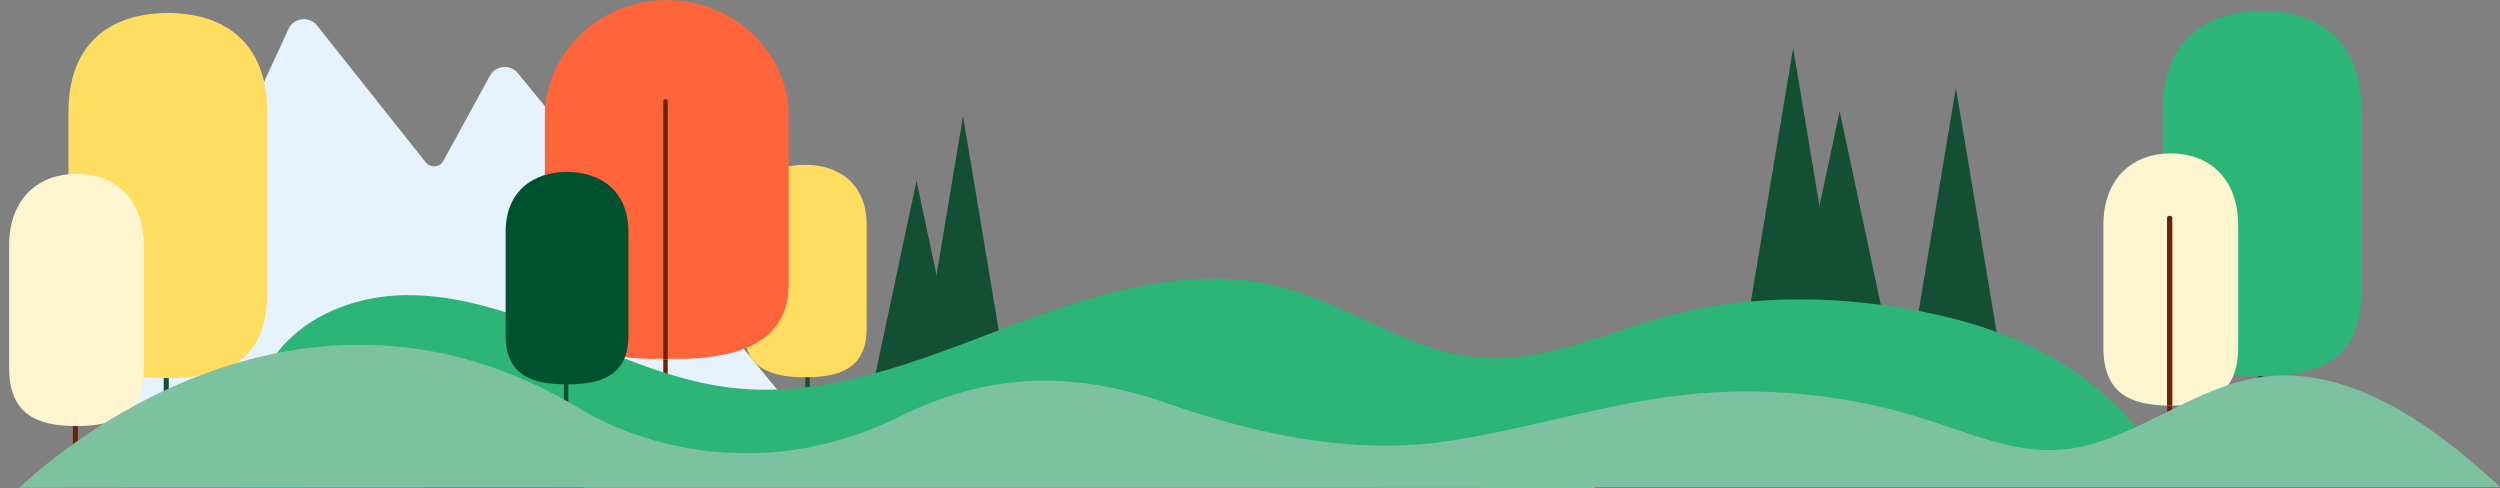
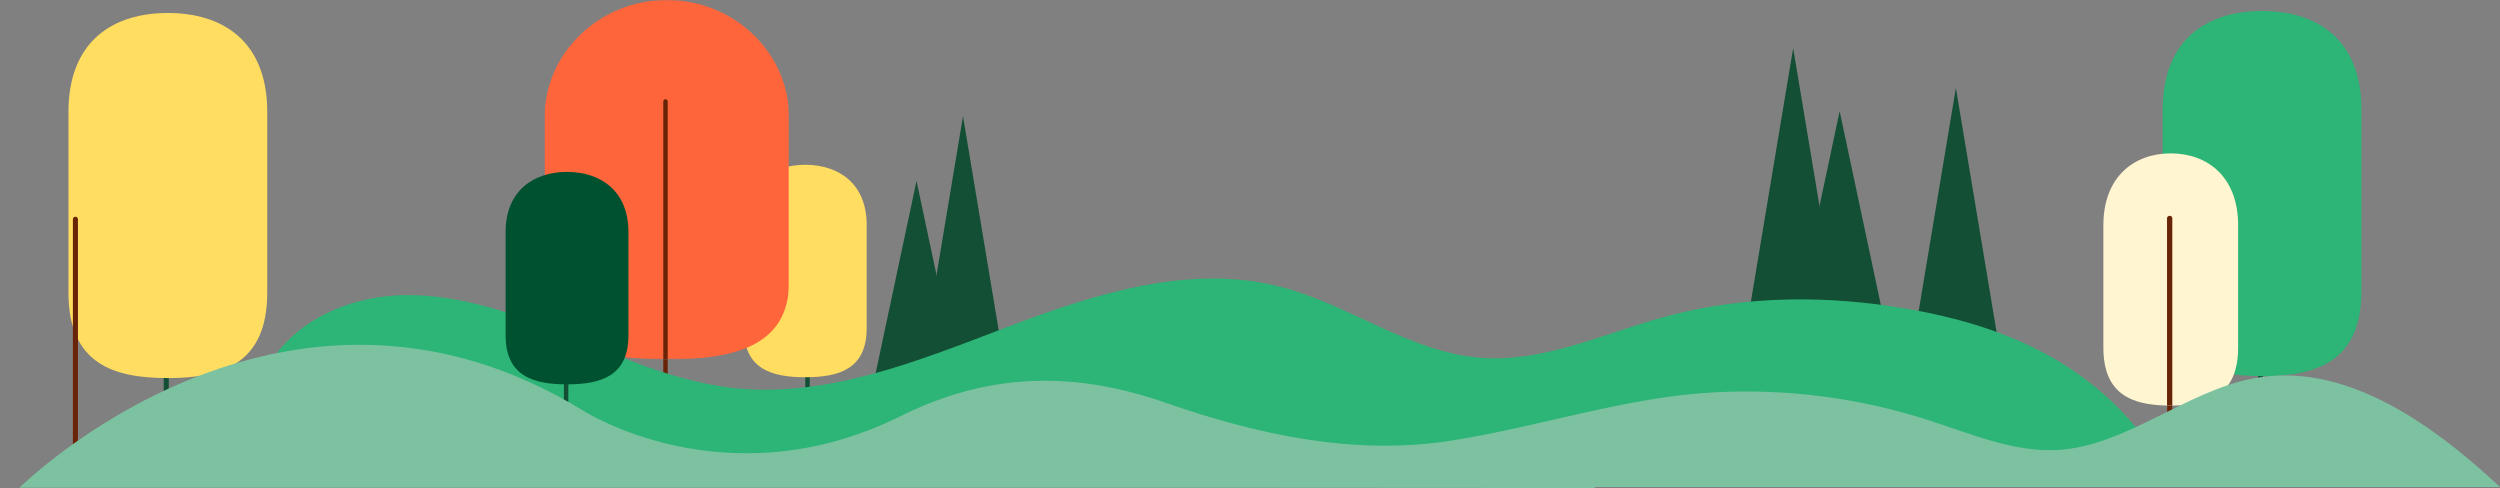
<svg xmlns="http://www.w3.org/2000/svg" xmlns:xlink="http://www.w3.org/1999/xlink" width="1414px" height="276px" viewBox="0 0 1414 276" version="1.1">
  <rect x="0" y="0" width="1414" height="276" fill="#808080" stroke="none" />
  <title>Group 18@3x</title>
  <defs>
    <polygon id="path-1" points="0 0 138.276 0 138.276 203.292 0 203.292" />
    <polygon id="path-3" points="0 0 1403 0 1403 62.07 0 62.07" />
  </defs>
  <g id="realized-comps" stroke="none" stroke-width="1" fill="none" fill-rule="evenodd">
    <g id="careers" transform="translate(-13, -1768)">
      <g id="Group-18" transform="translate(13, 1768)">
        <g id="Group-47">
          <polygon id="Fill-1" fill="#134F34" points="1069.623 199.853 1040.51 206.531 1011.4 199.853 1036.137 83.465 1040.51 62.898" />
          <polygon id="Fill-2" fill="#134F34" points="1043.329 201.776 1014.214 210.286 985.105 201.776 1009.843 53.435 1014.214 27.224" />
          <polygon id="Fill-3" fill="#134F34" points="489.266 239.282 518.378 245.959 547.489 239.282 522.752 122.894 518.378 102.327" />
          <polygon id="Fill-4" fill="#134F34" points="515.56 240.266 544.673 248.776 573.784 240.266 549.046 91.925 544.673 65.714" />
          <polygon id="Fill-5" fill="#134F34" points="1135.359 224.307 1106.247 232.816 1077.136 224.307 1101.874 75.966 1106.247 49.755" />
          <g id="Group-46">
-             <path d="M54.318,252.02 L163.176,16.389 C166.163,9.923 174.916,8.875 179.348,14.452 L240.784,91.797 C243.467,95.173 248.725,94.723 250.794,90.94 L277.101,42.847 C280.355,36.898 288.593,36.129 292.891,41.374 L439.655,220.502 L301.511,264.603 L58.181,260.492 L54.318,252.02 Z" id="Fill-6" fill="#E6F3FF" />
            <path d="M456.721,244.902 C456.022,244.902 455.457,244.335 455.457,243.638 L455.457,131.829 C455.457,131.131 456.022,130.564 456.721,130.564 C457.419,130.564 457.984,131.131 457.984,131.829 L457.984,243.638 C457.984,244.335 457.419,244.902 456.721,244.902" id="Fill-8" fill="#134F34" />
            <path d="M455.457,93.202 L455.457,93.202 C436.352,93.202 420.722,104.081 420.722,127.109 L420.722,185.655 C420.722,208.682 436.352,213.367 455.457,213.367 L455.457,213.367 C474.561,213.367 490.191,208.682 490.191,185.655 L490.191,127.109 C490.191,104.081 474.561,93.202 455.457,93.202" id="Fill-10" fill="#FFDD61" />
            <g id="Group-14" transform="translate(308.034, 0)">
              <mask id="mask-2" fill="white">
                <use xlink:href="#path-1" />
              </mask>
              <g id="Clip-13" />
              <path d="M138.276,66.428 L138.276,159.325 C138.276,177.592 130.501,188.587 117.965,195.011 C105.549,201.374 88.455,203.258 69.635,203.292 L69.139,203.292 C68.461,203.292 67.786,203.292 67.108,203.283 C30.023,203.017 0,195.208 0,159.325 L0,66.428 C0,29.895 31.118,-0.001 69.139,-0.001 C107.167,-0.001 138.276,29.895 138.276,66.428" id="Fill-12" fill="#FF653B" mask="url(#mask-2)" />
            </g>
            <path d="M377.669,203.292 L377.669,222.346 C377.669,223.049 377.104,223.614 376.409,223.614 C375.707,223.614 375.142,223.049 375.142,222.346 L375.142,203.284 C375.82,203.292 376.495,203.292 377.173,203.292 L377.669,203.292 Z" id="Fill-15" fill="#692407" />
            <path d="M377.669,57.385 L377.669,203.292 L377.173,203.292 C376.495,203.292 375.82,203.292 375.142,203.284 L375.142,57.385 C375.142,56.692 375.707,56.125 376.409,56.125 C377.104,56.125 377.669,56.692 377.669,57.385" id="Fill-17" fill="#692407" />
            <path d="M1143.911,193.682 C1121.01,183.401 1095.953,177.13 1069.835,173.244 C1025.839,166.696 980.41,167.89 937.519,180.304 C904.386,189.894 871.512,205.116 837.13,202.353 C797.241,199.145 763.246,172.326 724.511,162.272 C672.952,148.889 618.834,166.259 569.054,185.212 C519.274,204.168 467.565,225.299 414.622,219.428 C382.363,215.85 352.165,202.418 322.131,190.113 C292.096,177.809 260.736,166.31 228.286,166.938 C204.212,167.406 178.66,175.998 161.533,193.932 C139.953,216.527 144.025,245.634 136.338,273.707 L178.885,273.707 L291.921,273.707 L453.582,273.707 L642.014,273.707 L835.361,273.707 L1011.767,273.707 L1149.372,273.707 C1174.987,273.707 1200.717,274.419 1226.322,273.707 C1228.904,273.634 1231.595,273.783 1233.893,273.285 C1226.891,265.065 1219.784,256.977 1213.179,248.207 C1194.141,222.94 1170.479,205.611 1143.911,193.682" id="Fill-19" fill="#2CB576" />
            <path d="M1278.533,236.691 C1277.743,236.691 1277.102,236.049 1277.102,235.259 L1277.102,40.179 C1277.102,39.389 1277.743,38.748 1278.533,38.748 C1279.323,38.748 1279.964,39.389 1279.964,40.179 L1279.964,235.259 C1279.964,236.049 1279.323,236.691 1278.533,236.691" id="Fill-21" fill="#134F34" />
            <path d="M1279.438,6.228 L1279.438,6.228 C1248.517,6.228 1223.219,22.046 1223.219,62.223 L1223.219,164.375 C1223.219,204.551 1248.517,212.725 1279.438,212.725 L1279.438,212.725 C1310.36,212.725 1335.657,204.551 1335.657,164.375 L1335.657,62.223 C1335.657,22.046 1310.36,6.228 1279.438,6.228" id="Fill-23" fill="#2CB576" />
            <path d="M1227.164,246.107 C1226.373,246.107 1225.732,245.465 1225.732,244.675 L1225.732,112.454 C1225.732,111.664 1226.373,111.023 1227.164,111.023 C1227.954,111.023 1228.595,111.664 1228.595,112.454 L1228.595,244.675 C1228.595,245.465 1227.954,246.107 1227.164,246.107" id="Fill-25" fill="#692407" />
            <path d="M1265.883,127.395 L1265.883,196.629 C1265.883,210.245 1261.595,218.436 1254.69,223.225 C1247.977,227.879 1238.792,229.319 1228.656,229.395 C1228.366,229.399 1228.072,229.399 1227.778,229.399 C1227.069,229.399 1226.364,229.395 1225.668,229.378 C1205.681,229.002 1189.672,222.942 1189.672,196.629 L1189.672,127.395 C1189.672,100.161 1206.822,86.751 1227.778,86.751 C1248.736,86.751 1265.883,100.161 1265.883,127.395" id="Fill-27" fill="#FFF5D0" />
            <path d="M94.029,237.805 C93.239,237.805 92.598,237.164 92.598,236.374 L92.598,41.294 C92.598,40.503 93.239,39.862 94.029,39.862 C94.82,39.862 95.461,40.503 95.461,41.294 L95.461,236.374 C95.461,237.164 94.82,237.805 94.029,237.805" id="Fill-29" fill="#134F34" />
            <path d="M94.935,7.343 L94.935,7.343 C64.013,7.343 38.716,23.161 38.716,63.337 L38.716,165.487 C38.716,205.666 64.013,213.84 94.935,213.84 L94.935,213.84 C125.854,213.84 151.154,205.666 151.154,165.487 L151.154,63.337 C151.154,23.161 125.854,7.343 94.935,7.343" id="Fill-31" fill="#FFDD61" />
            <path d="M42.66,257.658 C41.87,257.658 41.228,257.017 41.228,256.227 L41.228,124.006 C41.228,123.216 41.87,122.575 42.66,122.575 C43.45,122.575 44.091,123.216 44.091,124.006 L44.091,256.227 C44.091,257.017 43.45,257.658 42.66,257.658" id="Fill-33" fill="#692407" />
-             <path d="M81.379,138.947 L81.379,208.181 C81.379,221.797 77.091,229.988 70.186,234.777 C63.473,239.431 54.288,240.87 44.152,240.947 C43.862,240.951 43.568,240.951 43.274,240.951 C42.565,240.951 41.86,240.947 41.164,240.93 C21.177,240.554 5.168,234.494 5.168,208.181 L5.168,138.947 C5.168,111.713 22.319,98.303 43.274,98.303 C64.232,98.303 81.379,111.713 81.379,138.947" id="Fill-35" fill="#FFF5D0" />
            <path d="M320.193,231.574 C319.494,231.574 318.929,231.007 318.929,230.311 L318.929,118.502 C318.929,117.803 319.494,117.236 320.193,117.236 C320.891,117.236 321.456,117.803 321.456,118.502 L321.456,230.311 C321.456,231.007 320.891,231.574 320.193,231.574" id="Fill-37" fill="#134F34" />
            <path d="M320.711,97.229 L320.711,97.229 C301.607,97.229 285.977,108.108 285.977,131.136 L285.977,189.682 C285.977,212.709 301.607,217.394 320.711,217.394 L320.711,217.394 C339.816,217.394 355.446,212.709 355.446,189.682 L355.446,131.136 C355.446,108.108 339.816,97.229 320.711,97.229" id="Fill-39" fill="#005130" />
            <path d="M1228.657,123.404 L1228.657,229.396 C1228.367,229.4 1228.071,229.4 1227.777,229.4 C1227.069,229.4 1226.363,229.396 1225.669,229.381 L1225.669,123.404 C1225.669,122.658 1226.338,122.049 1227.163,122.049 C1227.991,122.049 1228.657,122.658 1228.657,123.404" id="Fill-41" fill="#692407" />
            <g id="Group-45" transform="translate(0, 213.93)">
              <mask id="mask-4" fill="white">
                <use xlink:href="#path-3" />
              </mask>
              <g id="Clip-44" />
            </g>
          </g>
        </g>
-         <path d="M1414,275.457 C1372.739,236.9 1324.312,204.53 1274.471,214.017 C1236.75,221.195 1202.859,251.821 1164.792,254.441 C1139.582,256.18 1115.01,245.44 1090.497,237.563 C1051.406,225.003 1010.961,219.855 970.74,221.842 C920.182,224.34 870.989,241.361 820.909,249.216 C766.347,257.776 711.998,246.135 659.304,227.807 C607.764,209.882 559.767,210.348 509.25,235.416 C410.701,284.321 329.929,232.28 329.929,232.308 C159.732,127.865 11,275.87 11,275.87 L329.929,275.517 L329.929,275.87 L498.311,275.87 C632.894,275.87 767.475,275.816 902.058,276 C901.993,275.821 901.941,275.636 901.88,275.457 L1414,275.457 Z" id="Fill-43" fill="#7CC2A1" />
+         <path d="M1414,275.457 C1372.739,236.9 1324.312,204.53 1274.471,214.017 C1236.75,221.195 1202.859,251.821 1164.792,254.441 C1139.582,256.18 1115.01,245.44 1090.497,237.563 C1051.406,225.003 1010.961,219.855 970.74,221.842 C920.182,224.34 870.989,241.361 820.909,249.216 C766.347,257.776 711.998,246.135 659.304,227.807 C607.764,209.882 559.767,210.348 509.25,235.416 C410.701,284.321 329.929,232.28 329.929,232.308 C159.732,127.865 11,275.87 11,275.87 L329.929,275.87 L498.311,275.87 C632.894,275.87 767.475,275.816 902.058,276 C901.993,275.821 901.941,275.636 901.88,275.457 L1414,275.457 Z" id="Fill-43" fill="#7CC2A1" />
      </g>
    </g>
  </g>
</svg>